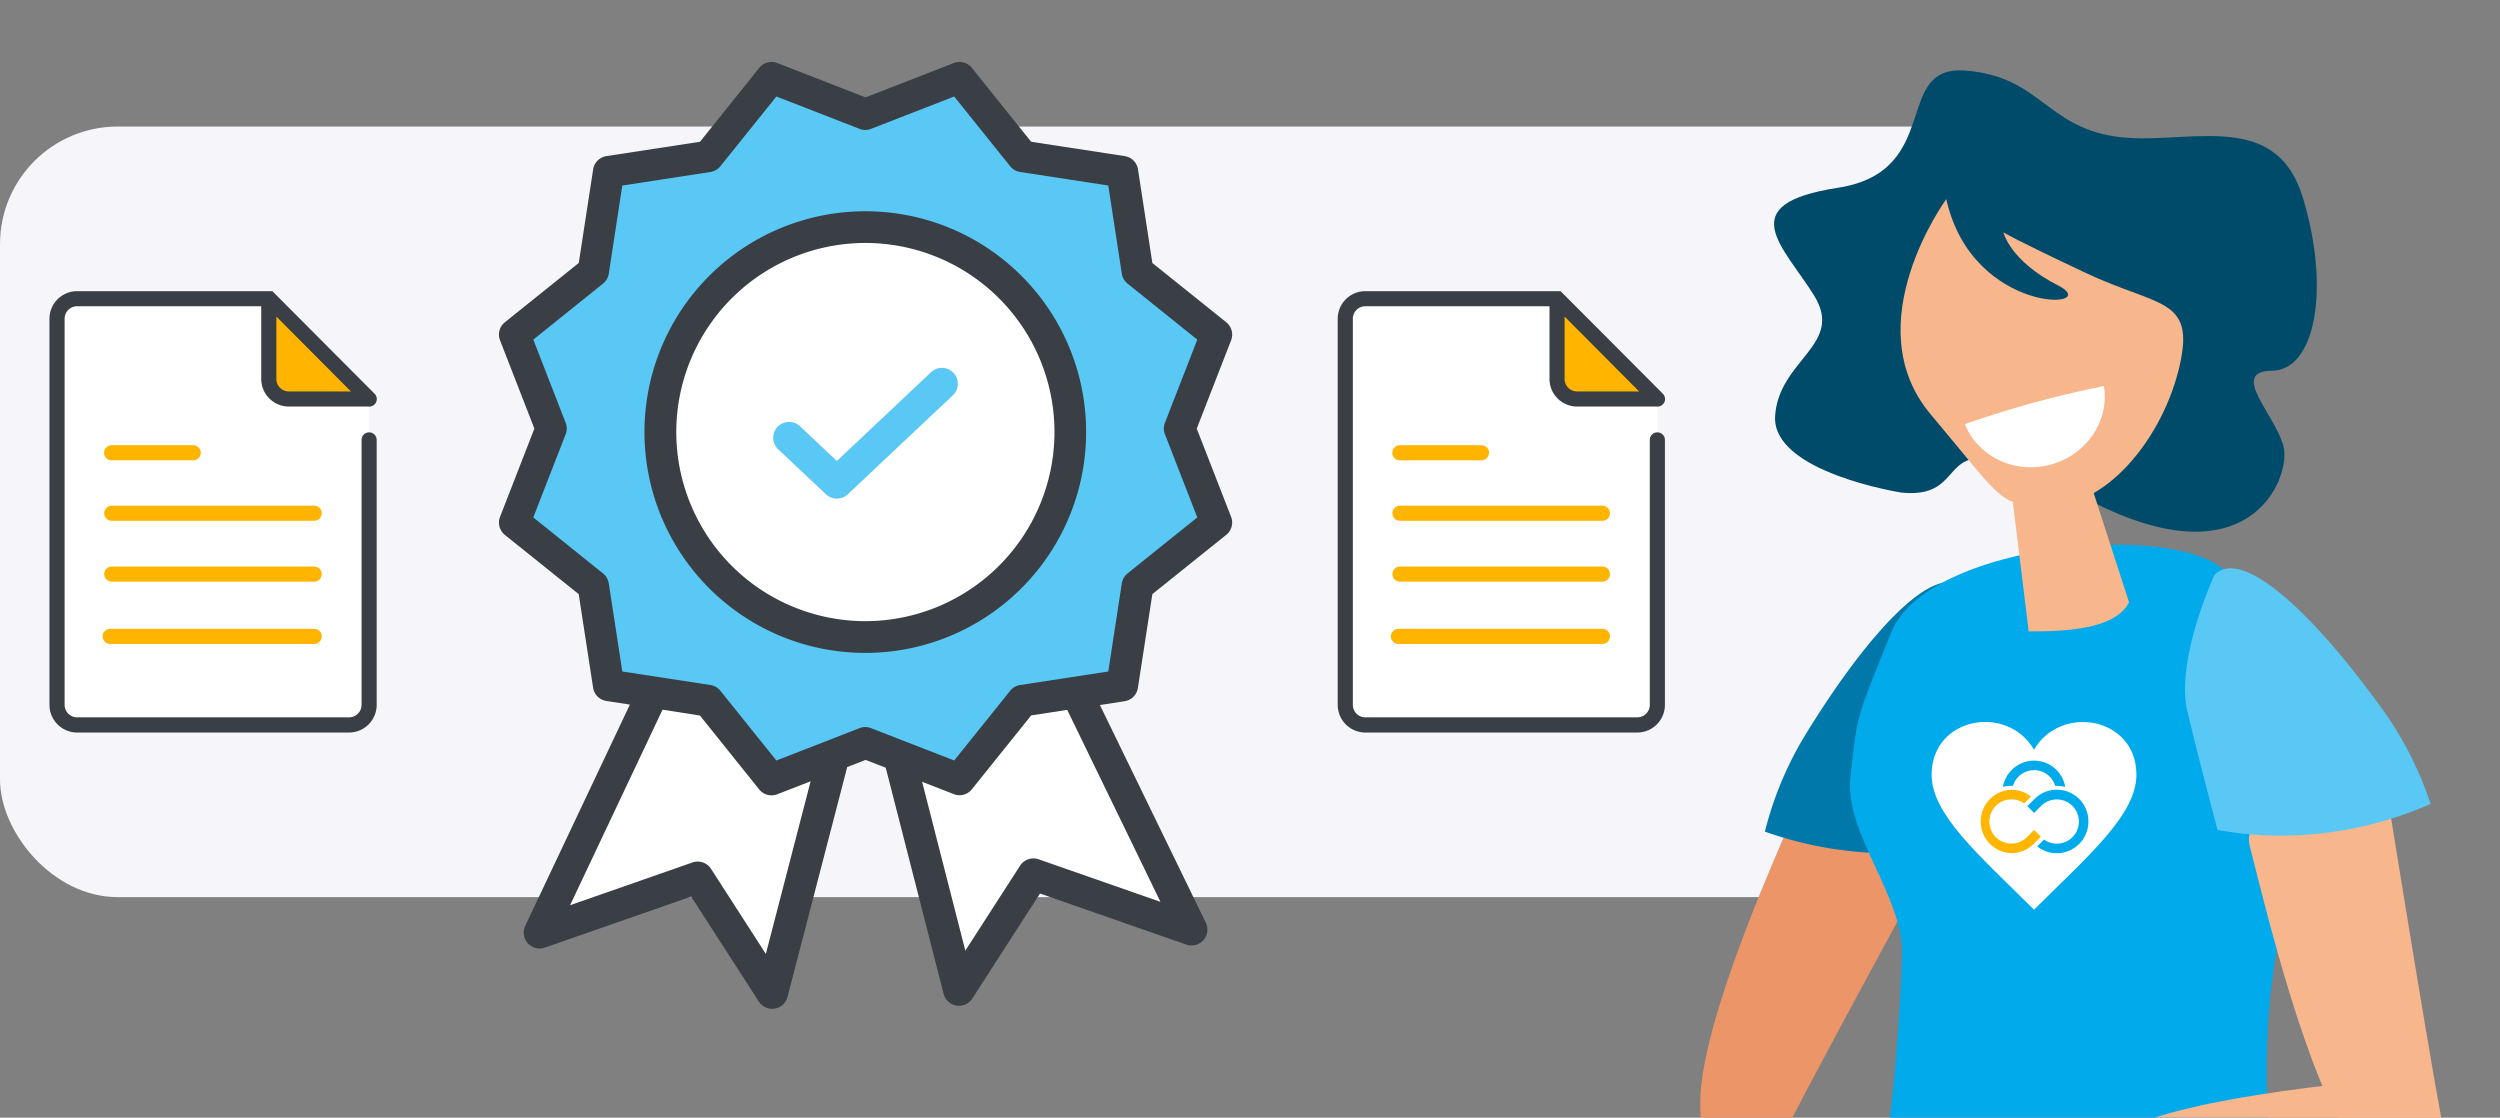
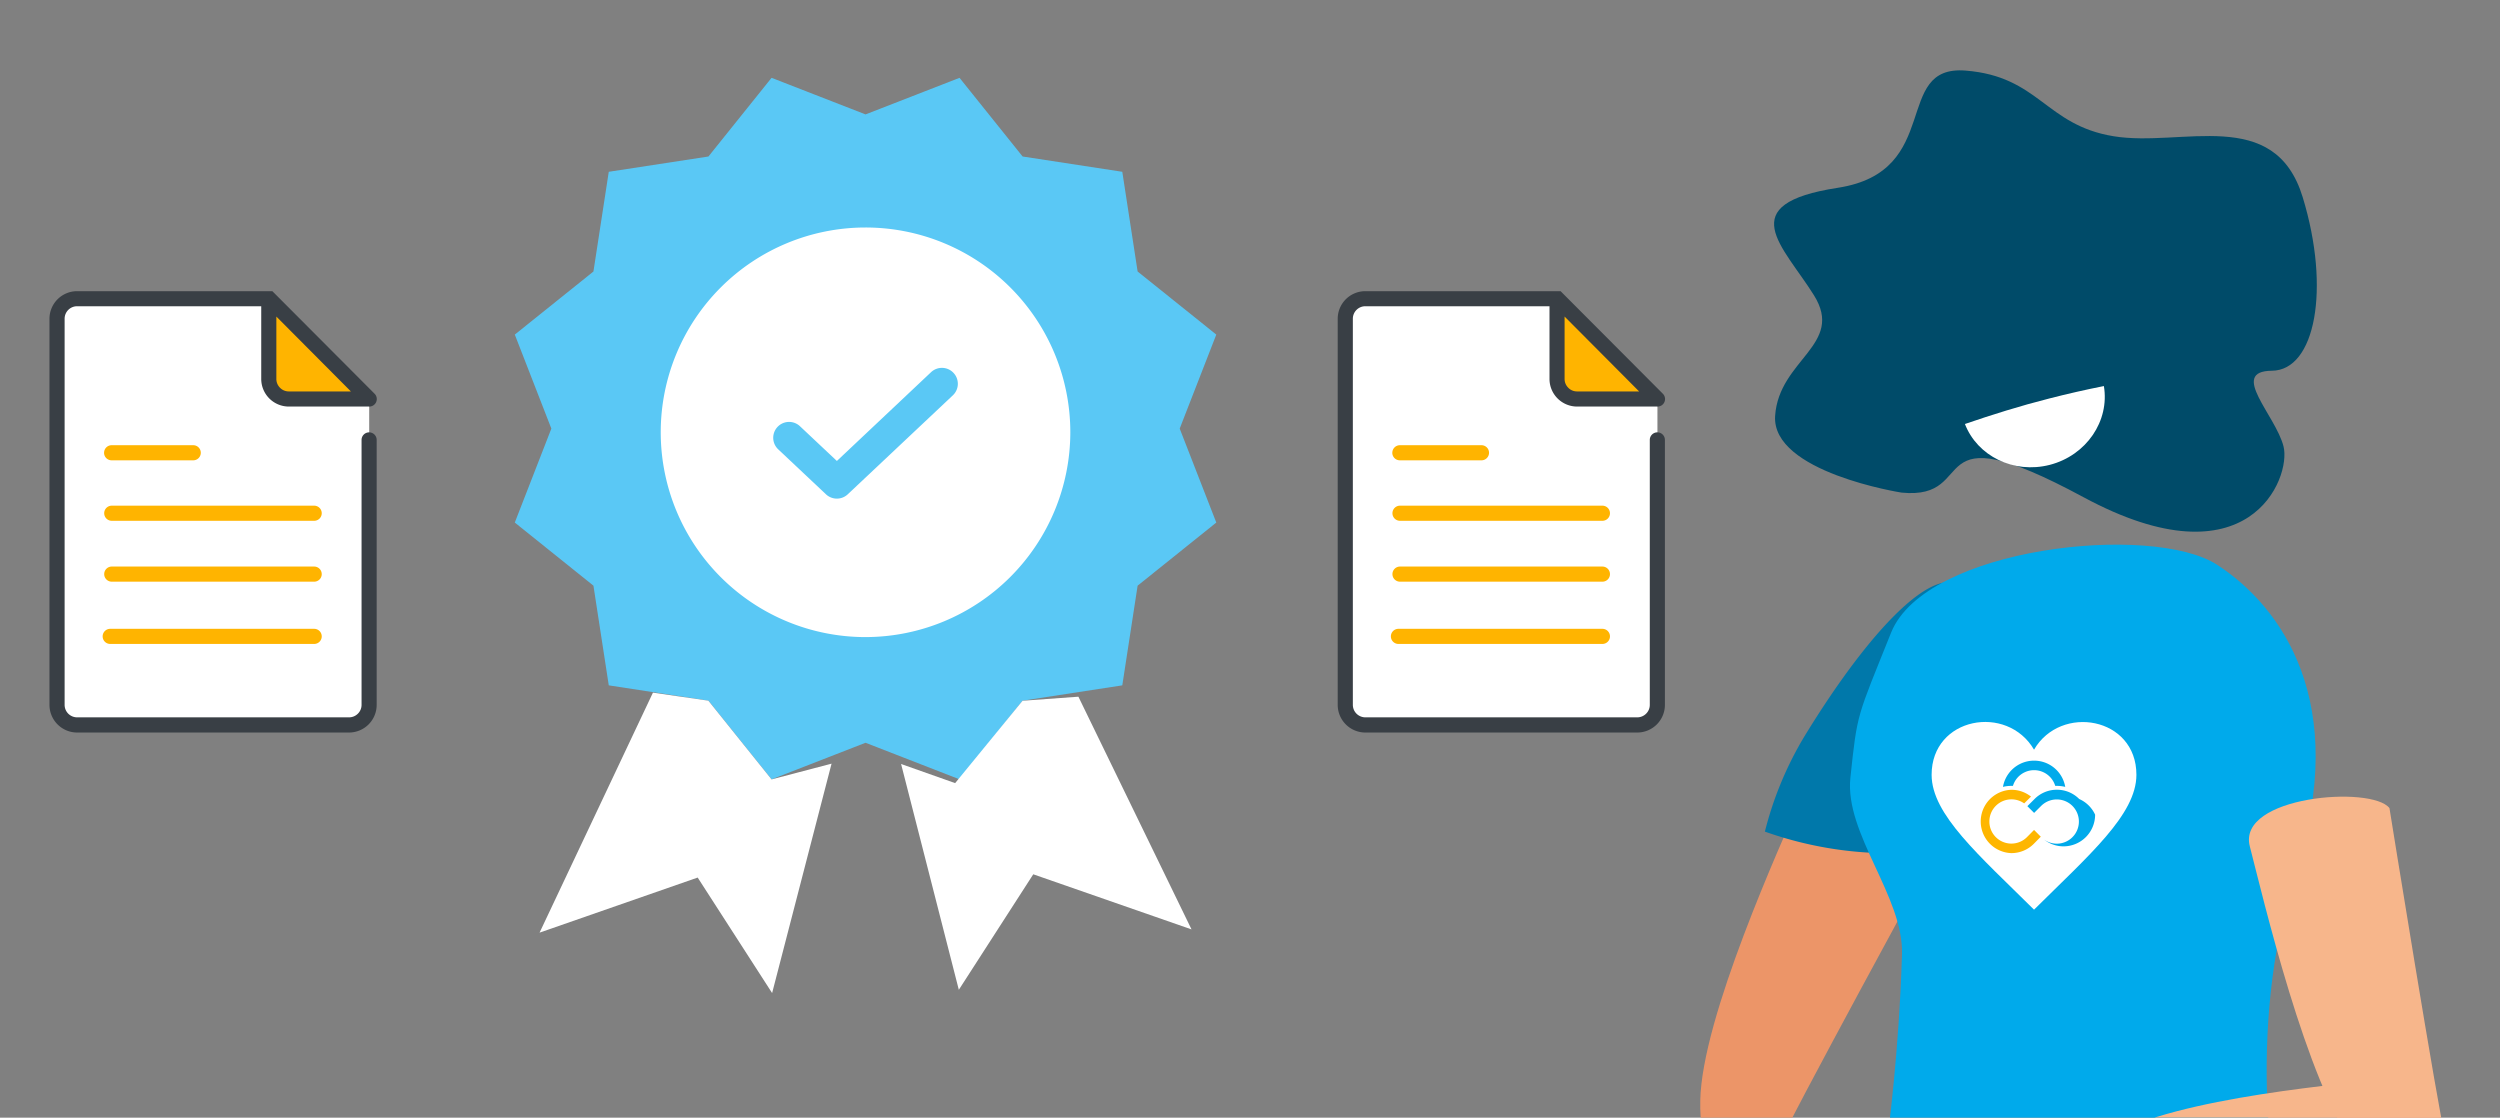
<svg xmlns="http://www.w3.org/2000/svg" viewBox="0 0 850 380">
  <rect x="0" y="0" width="850" height="380" fill="#808080" stroke="none" />
  <defs>
    <style>.a{fill:none;}.b{fill:#f5f5fa;}.c{clip-path:url(#a);}.d{fill:#ec9568;}.e{fill:#0078aa;}.f{fill:#00aaeb;}.g{fill:#004b69;}.h{fill:#f7b68b;}.i{fill:#fff;}.j{fill:#5ac8f5;}.k{fill:#feb600;}.l{fill:#393f45;}.m{fill:#ffb400;}</style>
    <clipPath id="a">
      <rect class="a" y="0.27" width="850" height="380" />
    </clipPath>
  </defs>
-   <rect class="b" y="43.02" width="702" height="262" rx="40" />
  <g class="c">
    <path class="d" d="M658,289.59s-49.88,91.46-54.31,101.75c-9.26,21.48-26.1,11.2-25.6-17.12s27.4-87.1,34.39-103.39S658,279.76,658,289.59Z" />
    <path class="e" d="M667.72,199.81c-9.75-8.91-32.05,14.25-54.35,50.77a119,119,0,0,0-13.31,32.17c34.48,12.23,63.55,6.11,72.92,3.48,2.57-13.82,5.76-31.26,7.28-41C683.05,227.42,667.72,199.81,667.72,199.81Z" />
    <path class="f" d="M753.86,192.05c22,14.32,45.15,46.9,26.83,103.79s-5.92,113.49-5.92,113.49L641.9,385.59s3.77-27.76,4.78-61.15c.59-19.55-19.56-41-17.55-60,2.39-22.46,2.16-20.2,13.84-49.34S731.91,177.74,753.86,192.05Z" />
    <path class="g" d="M646.54,167.49s-44.27-6.92-43-26.09,23.7-24.18,13.21-41-27.94-31,8.11-36.55S643.23,22,668.3,24s27.07,18.51,50.31,22.32,54.78-10.49,64.31,20.73,4.27,58.88-10.47,59,1.26,15.09,3.95,25.74-11.68,47.63-68,17.26S673.82,170.16,646.54,167.49Z" />
-     <path class="h" d="M661.74,67.7s-31.14,42.53-5.28,73.22,23,31.31,41.77,30.84,37.45-23.5,42.89-47.6c5.2-23-7.2-19.71-31.82-31.3S681.15,79,681.15,79s2.31,9.78,18.52,18S670.64,107.58,661.74,67.7Z" />
    <path class="i" d="M696.74,135.49q9.36-2.4,18.58-4.23c2,11.84-5.92,23.58-18.43,26.8-12.26,3.13-24.59-3-28.82-13.9C677.28,141,686.84,138,696.74,135.49Z" />
    <path class="h" d="M826.93,406.54s-90.95-3.45-101.41-6.09-32.52-.13-8.74-13.89,81.63-18.1,98.58-20.21S835.12,401.65,826.93,406.54Z" />
    <path class="h" d="M812.42,274.76s16.52,102.86,19.3,113.71c5.82,22.65-13.79,24.83-30.72,2.12s-31.62-85.65-36.06-102.82S806.43,267,812.42,274.76Z" />
-     <path class="j" d="M752.9,195.53c9.09-9.59,33,11.89,57.89,46.7a118.87,118.87,0,0,1,15.61,31.12c-33.51,14.7-62.94,10.7-72.47,8.76-3.58-13.6-8-30.76-10.24-40.36C739.62,224.18,752.9,195.53,752.9,195.53Z" />
-     <path class="h" d="M684.36,170.65l5.39,44c17.08.2,30.17-2,34.13-9.88L711.32,166l-8.1.29Z" />
    <path class="i" d="M726.38,263.43c0,13.52-16.16,27.35-34.81,45.86-18.65-18.51-34.82-32.34-34.82-45.86,0-19.64,25.68-24.21,34.82-8.54C700.63,239.33,726.38,243.73,726.38,263.43Z" />
    <path class="k" d="M689.19,284.6a7.48,7.48,0,0,1-12.8-5.3v0a7.5,7.5,0,0,1,7.5-7.52,7.39,7.39,0,0,1,4.33,1.38l2.32-2.32a10.7,10.7,0,0,0-6.65-2.31h0a10.77,10.77,0,0,0,0,21.53h0a10.73,10.73,0,0,0,7.58-3.14l2.4-2.44-2.29-2.3Z" />
-     <path class="f" d="M706.93,271.66a10.66,10.66,0,0,0-7.59-3.15h0a10.66,10.66,0,0,0-7.59,3.15l-2.44,2.44,2.29,2.29L694,274a7.52,7.52,0,1,1,5.31,12.85h0a7.48,7.48,0,0,1-4.35-1.41l-2.29,2.34a10.69,10.69,0,0,0,6.65,2.32h0a10.76,10.76,0,0,0,10.73-10.77h0A10.74,10.74,0,0,0,706.93,271.66Z" />
+     <path class="f" d="M706.93,271.66a10.66,10.66,0,0,0-7.59-3.15h0a10.66,10.66,0,0,0-7.59,3.15l-2.44,2.44,2.29,2.29L694,274a7.52,7.52,0,1,1,5.31,12.85h0a7.48,7.48,0,0,1-4.35-1.41a10.69,10.69,0,0,0,6.65,2.32h0a10.76,10.76,0,0,0,10.73-10.77h0A10.74,10.74,0,0,0,706.93,271.66Z" />
    <path class="f" d="M683.88,267.2h0a4.61,4.61,0,0,1,.52,0,7.51,7.51,0,0,1,14.38,0h.54a11.91,11.91,0,0,1,2.86.34,10.74,10.74,0,0,0-21.17,0A11.89,11.89,0,0,1,683.88,267.2Z" />
  </g>
  <polygon class="j" points="294.28 38.9 326.24 26.46 347.69 53.21 381.58 58.41 386.79 92.31 413.54 113.76 401.1 145.72 413.54 177.67 386.79 199.13 381.58 233.02 347.69 238.23 326.24 264.98 294.28 252.54 262.33 264.98 240.87 238.23 206.98 233.02 201.77 199.13 175.03 177.67 187.46 145.72 175.03 113.76 201.77 92.31 206.98 58.41 240.87 53.21 262.33 26.46 294.28 38.9" />
  <path class="i" d="M262.33,265l20.4-5.36-20.21,78-25.31-39.27L183.45,317.1,222,235.5l18.84,2.73Zm104.33-28.12-19,1.38-22.91,28-18.38-6.5L326,336.53l25.31-39.27L405.12,316Zm-2.75-89.95a69.63,69.63,0,1,0-69.63,69.68A69.73,69.73,0,0,0,363.91,146.9Z" />
-   <path class="l" d="M418.57,175.72l-11.68-30,11.68-30a5.38,5.38,0,0,0-1.66-6.16L391.8,89.41,386.92,57.6a5.39,5.39,0,0,0-4.52-4.52L350.59,48.2,330.44,23.09a5.38,5.38,0,0,0-6.16-1.66l-30,11.68-30-11.68a5.38,5.38,0,0,0-6.16,1.66L238,48.2l-31.82,4.88a5.39,5.39,0,0,0-4.51,4.52l-4.89,31.81-25.11,20.15a5.37,5.37,0,0,0-1.65,6.16l11.67,30-11.67,30a5.38,5.38,0,0,0,1.65,6.16L196.76,202l4.89,31.82a5.39,5.39,0,0,0,4.51,4.51l8,1.23L178.57,314.8a5.4,5.4,0,0,0,6.65,7.4L235,304.83l23,35.7a5.39,5.39,0,0,0,9.75-1.57L288,261l0-.18,6.3-2.45,6.88,2.67v.09l19.65,76.77a5.39,5.39,0,0,0,9.76,1.59l23-35.7,49.75,17.37a5.39,5.39,0,0,0,6.63-7.45l-36-74,8.39-1.29a5.39,5.39,0,0,0,4.52-4.51L391.8,202l25.11-20.14A5.38,5.38,0,0,0,418.57,175.72ZM260.39,324.34l-18.64-28.93a5.41,5.41,0,0,0-6.32-2.17l-41.6,14.53,31.43-66.48,12.72,2,20.14,25.11a5.38,5.38,0,0,0,6.16,1.65l11.33-4.41Zm134.17-17.71-41.43-14.47a5.39,5.39,0,0,0-6.31,2.18l-18.61,28.88-14.69-57.41L324.28,270a5.37,5.37,0,0,0,6.16-1.65l20.15-25.11,12.26-1.89ZM383.42,194.92a5.39,5.39,0,0,0-2,3.39l-4.61,30-30,4.6a5.39,5.39,0,0,0-3.39,2l-19,23.66-28.27-11a5.38,5.38,0,0,0-3.91,0l-28.27,11-19-23.66a5.39,5.39,0,0,0-3.39-2l-30-4.6-4.6-30a5.39,5.39,0,0,0-2-3.39l-23.66-19,11-28.27a5.38,5.38,0,0,0,0-3.91l-11-28.27,23.66-19a5.39,5.39,0,0,0,2-3.39l4.6-30,30-4.61a5.39,5.39,0,0,0,3.39-2l19-23.66,28.27,11a5.28,5.28,0,0,0,3.91,0l28.27-11,19,23.66a5.39,5.39,0,0,0,3.39,2l30,4.61,4.61,30a5.39,5.39,0,0,0,2,3.39l23.66,19-11,28.27a5.28,5.28,0,0,0,0,3.91l11,28.27ZM294.28,71.83a75.08,75.08,0,1,0,75,75.07A75,75,0,0,0,294.28,71.83Zm0,139.36a64.29,64.29,0,1,1,64.24-64.29A64.33,64.33,0,0,1,294.28,211.19Z" />
  <path class="j" d="M324.2,126.79a5.39,5.39,0,0,1-.23,7.62l-35.74,33.66a5.4,5.4,0,0,1-7.39,0l-16.25-15.3a5.39,5.39,0,1,1,7.4-7.85l12.55,11.81,32-30.17h0A5.39,5.39,0,0,1,324.2,126.79Z" />
  <path class="i" d="M125.5,239.66a6.82,6.82,0,0,1-6.82,6.83H26.21a6.82,6.82,0,0,1-6.82-6.83V108.37a6.82,6.82,0,0,1,6.82-6.82H91.53l34,34.12Z" />
  <path class="m" d="M91.39,101.55v27.29a6.82,6.82,0,0,0,6.82,6.82H125.5Z" />
  <path class="l" d="M125.5,147a2.57,2.57,0,0,0-2.57,2.57v90.08a4.2,4.2,0,0,1-1.25,3,4.26,4.26,0,0,1-3,1.25H26.21a4.3,4.3,0,0,1-3-1.25,4.23,4.23,0,0,1-1.24-3V108.37a4.25,4.25,0,0,1,4.25-4.25H88.82v24.72a9.39,9.39,0,0,0,9.39,9.39h27.14a2.56,2.56,0,0,0,2-4.37L92.6,99H26.21a9.39,9.39,0,0,0-9.39,9.39V239.66a9.41,9.41,0,0,0,9.39,9.4h92.47a9.41,9.41,0,0,0,9.39-9.4V149.58A2.57,2.57,0,0,0,125.5,147ZM95.21,131.84a4.17,4.17,0,0,1-1.25-3V107.63l25.34,25.46H98.21A4.17,4.17,0,0,1,95.21,131.84Z" />
  <path class="m" d="M109.39,174.5a2.57,2.57,0,0,1-2.57,2.57H38a2.57,2.57,0,0,1,0-5.14h68.87A2.57,2.57,0,0,1,109.39,174.5Zm0,20.7a2.57,2.57,0,0,1-2.57,2.57H38a2.57,2.57,0,1,1,0-5.14h68.87A2.57,2.57,0,0,1,109.39,195.2Zm0,21.17a2.57,2.57,0,0,1-2.57,2.57H37.47a2.57,2.57,0,0,1,0-5.14h69.35A2.57,2.57,0,0,1,109.39,216.37Zm-74-62.43A2.57,2.57,0,0,1,38,151.37H65.7a2.57,2.57,0,0,1,0,5.14H38A2.57,2.57,0,0,1,35.38,153.94Z" />
  <path class="i" d="M563.5,239.66a6.82,6.82,0,0,1-6.82,6.83H464.21a6.82,6.82,0,0,1-6.82-6.83V108.37a6.82,6.82,0,0,1,6.82-6.82h65.32l34,34.12Z" />
  <path class="m" d="M529.39,101.55v27.29a6.82,6.82,0,0,0,6.82,6.82H563.5Z" />
  <path class="l" d="M563.5,147a2.57,2.57,0,0,0-2.57,2.57v90.08a4.2,4.2,0,0,1-1.25,3,4.26,4.26,0,0,1-3,1.25H464.21a4.3,4.3,0,0,1-3-1.25,4.23,4.23,0,0,1-1.24-3V108.37a4.25,4.25,0,0,1,4.25-4.25h62.61v24.72a9.39,9.39,0,0,0,9.39,9.39h27.14a2.56,2.56,0,0,0,2-4.37L530.6,99H464.21a9.39,9.39,0,0,0-9.39,9.39V239.66a9.41,9.41,0,0,0,9.39,9.4h92.47a9.41,9.41,0,0,0,9.39-9.4V149.58A2.57,2.57,0,0,0,563.5,147Zm-30.29-15.17a4.17,4.17,0,0,1-1.25-3V107.63l25.34,25.46H536.21A4.17,4.17,0,0,1,533.21,131.84Z" />
  <path class="m" d="M547.39,174.5a2.57,2.57,0,0,1-2.57,2.57H476a2.57,2.57,0,1,1,0-5.14h68.87A2.57,2.57,0,0,1,547.39,174.5Zm0,20.7a2.57,2.57,0,0,1-2.57,2.57H476a2.57,2.57,0,1,1,0-5.14h68.87A2.57,2.57,0,0,1,547.39,195.2Zm0,21.17a2.57,2.57,0,0,1-2.57,2.57H475.47a2.57,2.57,0,0,1,0-5.14h69.35A2.57,2.57,0,0,1,547.39,216.37Zm-74-62.43a2.57,2.57,0,0,1,2.57-2.57H503.7a2.57,2.57,0,0,1,0,5.14H476A2.57,2.57,0,0,1,473.38,153.94Z" />
</svg>